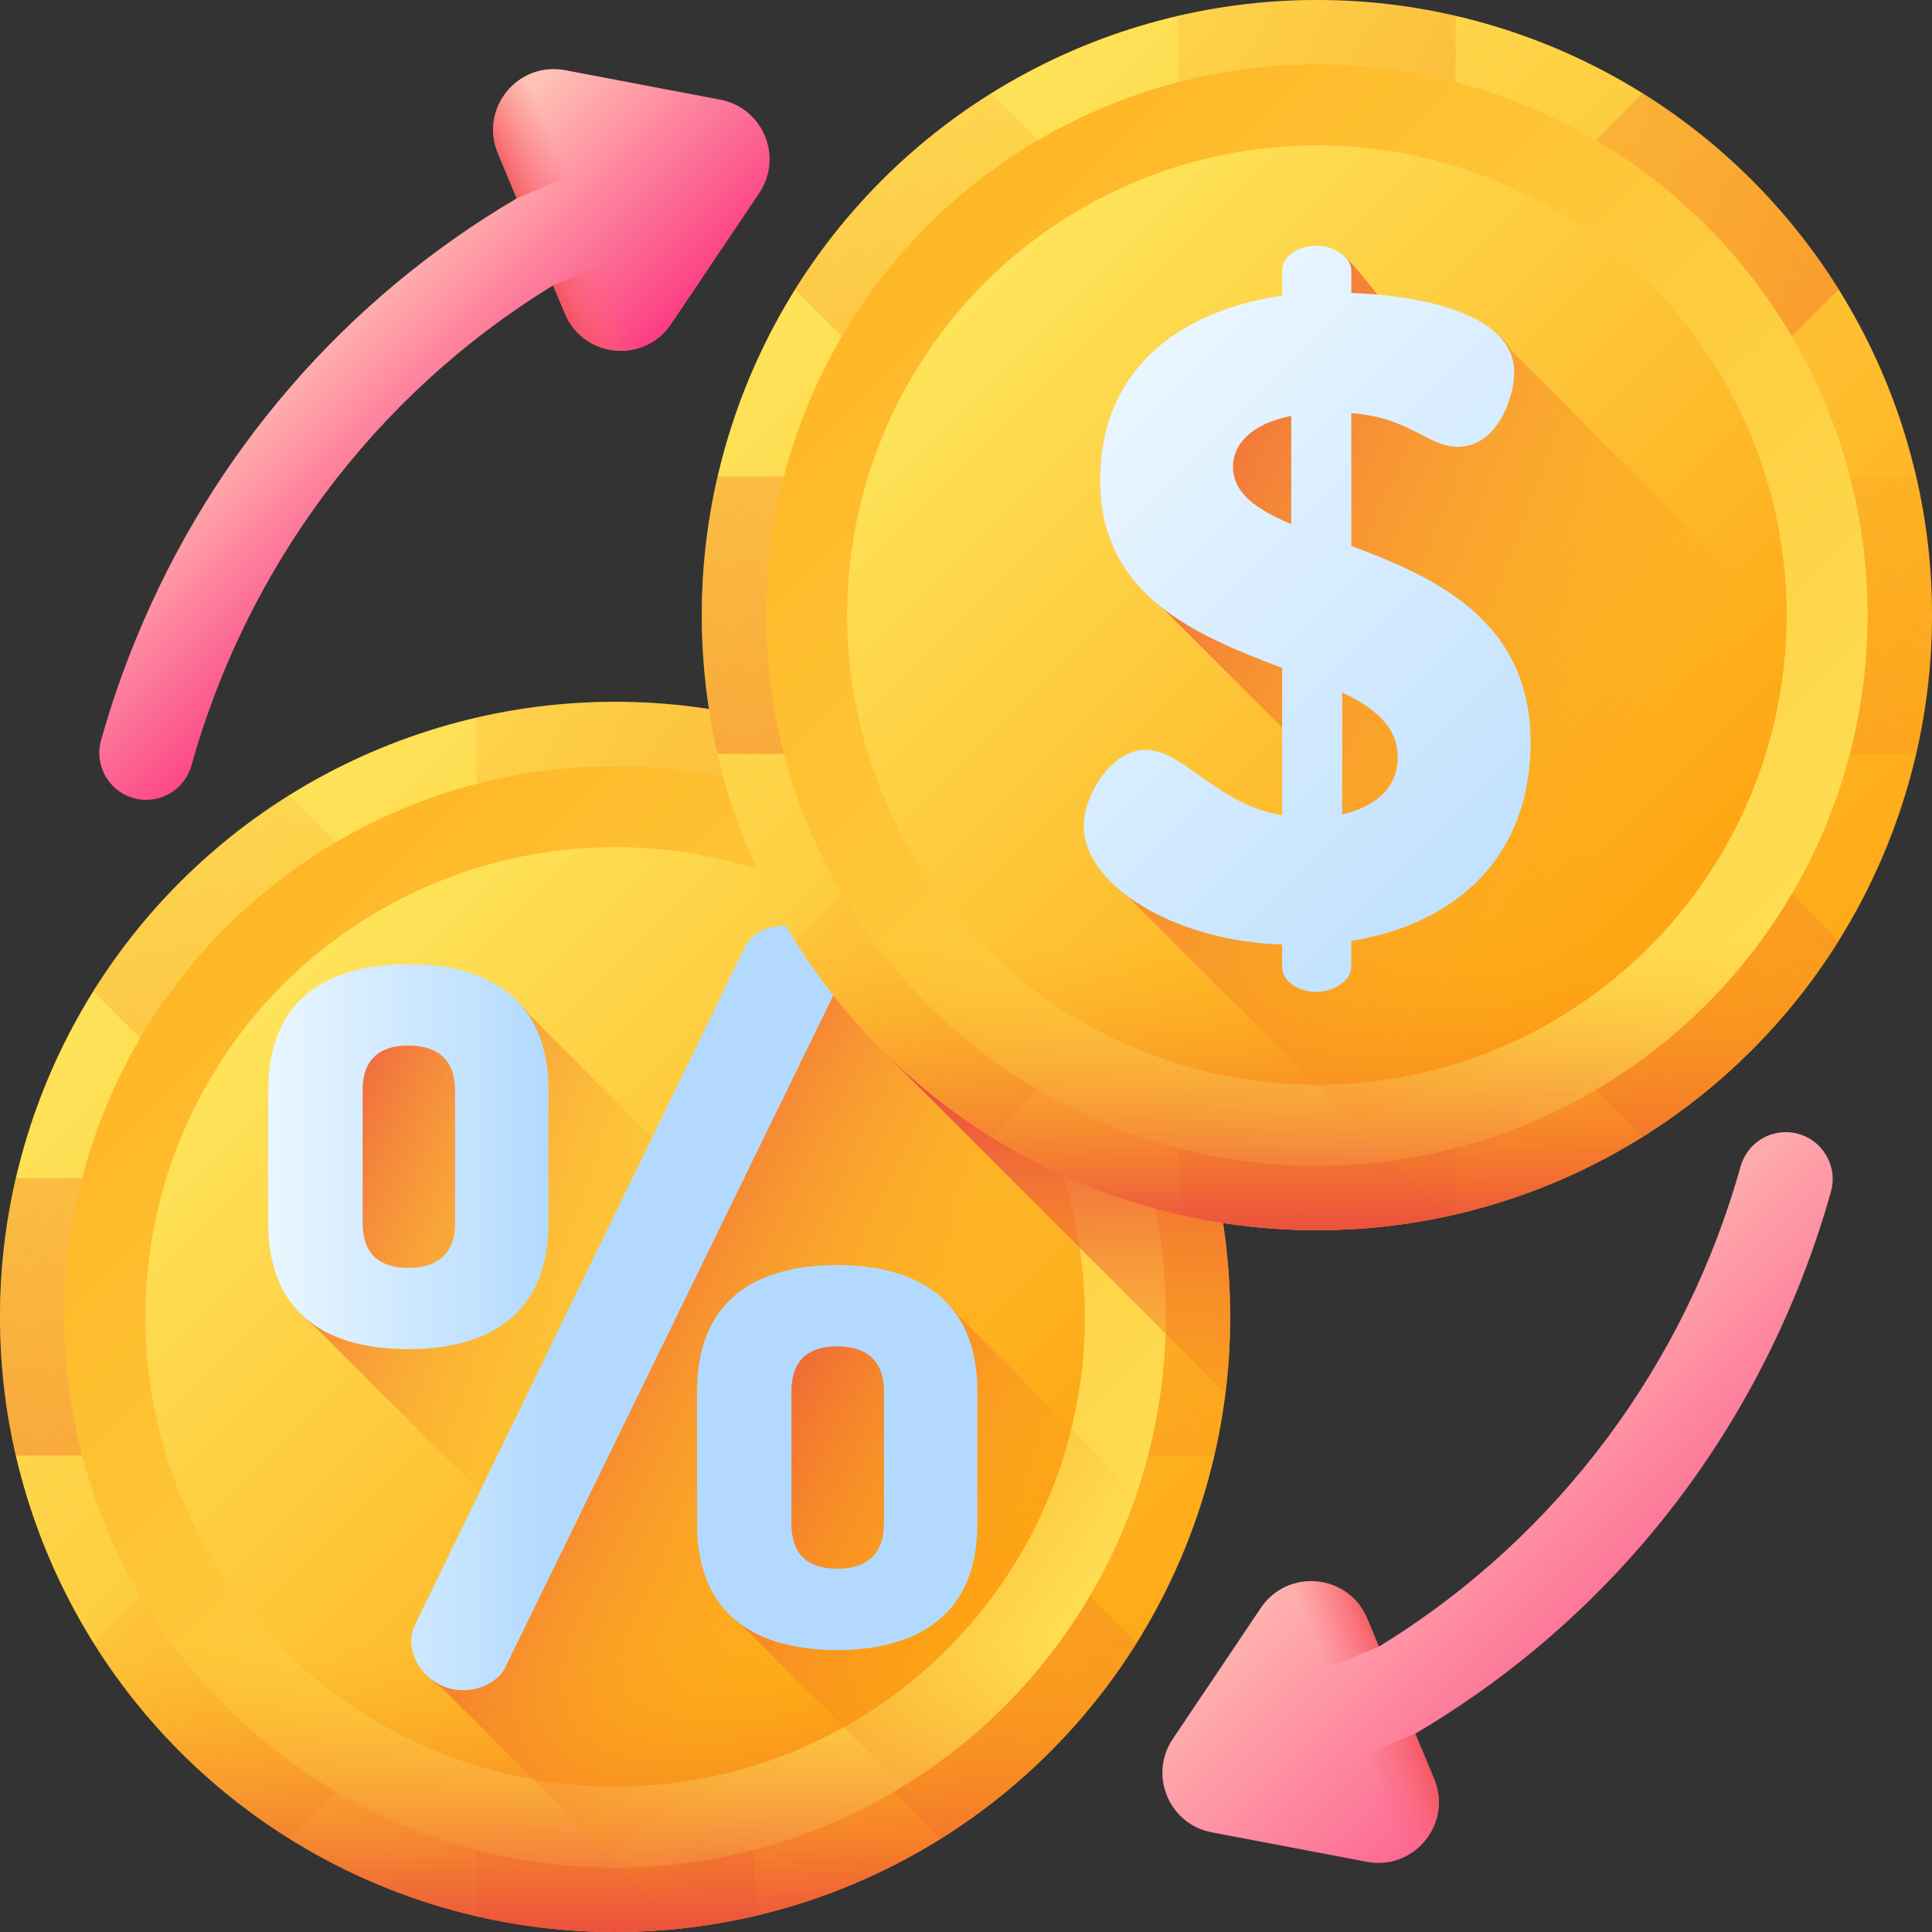
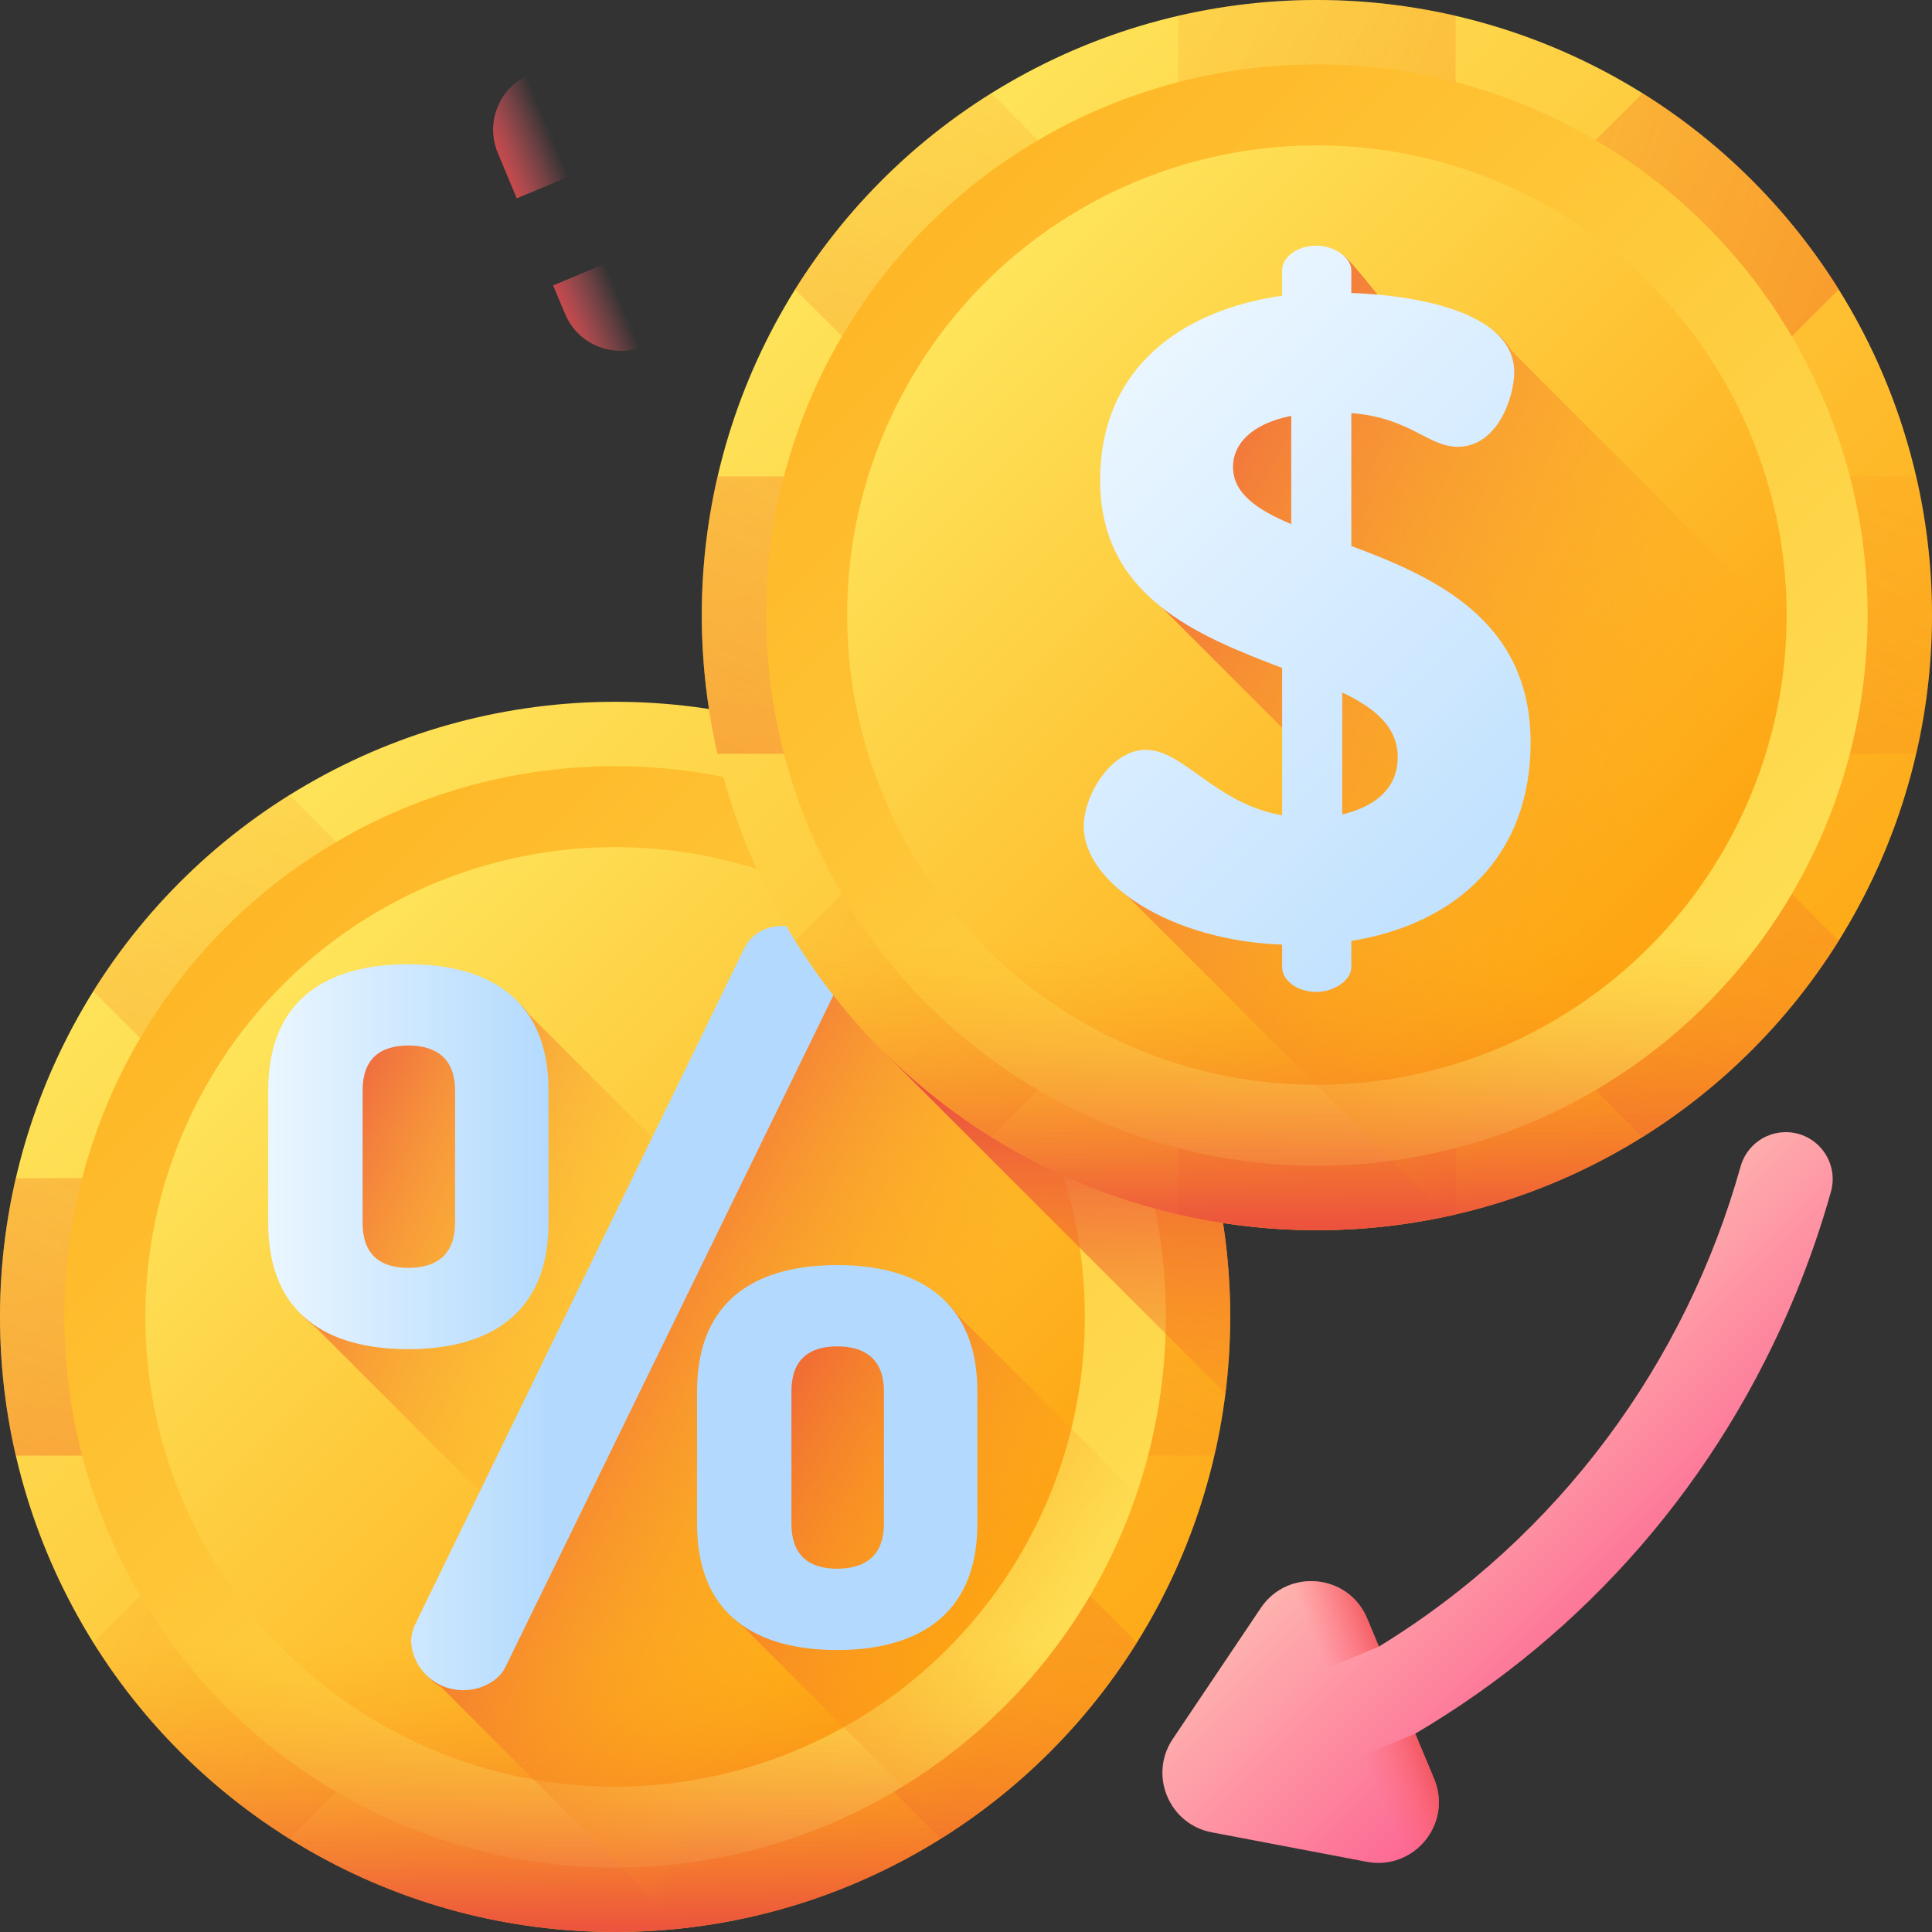
<svg xmlns="http://www.w3.org/2000/svg" xmlns:xlink="http://www.w3.org/1999/xlink" id="Capa_1" height="512" viewBox="0 0 510 510" width="512">
  <rect x="0" y="0" width="510" height="510" fill="#333333" stroke="none" />
  <linearGradient id="lg1">
    <stop offset="0" stop-color="#fee45a" />
    <stop offset="1" stop-color="#fea613" />
  </linearGradient>
  <linearGradient id="SVGID_1_" gradientUnits="userSpaceOnUse" x1="45.872" x2="292.467" xlink:href="#lg1" y1="231.128" y2="477.723" />
  <linearGradient id="lg2">
    <stop offset="0" stop-color="#fea613" stop-opacity="0" />
    <stop offset="1" stop-color="#e94444" />
  </linearGradient>
  <linearGradient id="SVGID_2_" gradientUnits="userSpaceOnUse" x1="-23.324" x2="556.676" xlink:href="#lg2" y1="264.064" y2="525.064" />
  <linearGradient id="SVGID_3_" gradientTransform="matrix(0 1 -1 0 510 0)" gradientUnits="userSpaceOnUse" x1="161.932" x2="741.932" xlink:href="#lg2" y1="264.064" y2="525.064" />
  <linearGradient id="SVGID_4_" gradientTransform="matrix(-.707 .707 .707 .707 255 -105.625)" gradientUnits="userSpaceOnUse" x1="200.299" x2="780.299" xlink:href="#lg2" y1="171.437" y2="432.437" />
  <linearGradient id="SVGID_5_" gradientTransform="matrix(.707 .707 .707 -.707 -105.624 255)" gradientUnits="userSpaceOnUse" x1="69.304" x2="649.304" xlink:href="#lg2" y1="40.441" y2="301.441" />
  <linearGradient id="SVGID_6_" gradientUnits="userSpaceOnUse" x1="300.002" x2="-30.288" xlink:href="#lg1" y1="485.258" y2="154.968" />
  <linearGradient id="SVGID_7_" gradientUnits="userSpaceOnUse" x1="75.014" x2="246.064" xlink:href="#lg1" y1="260.269" y2="431.32" />
  <linearGradient id="SVGID_8_" gradientUnits="userSpaceOnUse" x1="162.372" x2="162.372" xlink:href="#lg2" y1="433.628" y2="515.847" />
  <linearGradient id="SVGID_9_" gradientUnits="userSpaceOnUse" x1="234.978" x2="128.601" xlink:href="#lg2" y1="399.271" y2="339.264" />
  <linearGradient id="SVGID_10_" gradientUnits="userSpaceOnUse" x1="155.385" x2="56.53" xlink:href="#lg2" y1="366.209" y2="318.359" />
  <linearGradient id="SVGID_11_" gradientUnits="userSpaceOnUse" x1="279.464" x2="173.298" xlink:href="#lg2" y1="430.565" y2="368.241" />
  <linearGradient id="lg3">
    <stop offset="0" stop-color="#eaf6ff" />
    <stop offset="1" stop-color="#b3dafe" />
  </linearGradient>
  <linearGradient id="SVGID_12_" gradientUnits="userSpaceOnUse" x1="70.807" x2="144.798" xlink:href="#lg3" y1="345.296" y2="345.296" />
  <linearGradient id="SVGID_13_" gradientUnits="userSpaceOnUse" x1="278.779" x2="278.779" xlink:href="#lg2" y1="410.667" y2="278.845" />
  <linearGradient id="SVGID_14_" gradientUnits="userSpaceOnUse" x1="231.128" x2="477.723" xlink:href="#lg1" y1="45.872" y2="292.467" />
  <linearGradient id="SVGID_15_" gradientUnits="userSpaceOnUse" x1="161.932" x2="741.932" xlink:href="#lg2" y1="78.809" y2="339.809" />
  <linearGradient id="SVGID_16_" gradientTransform="matrix(0 1 -1 0 510 0)" gradientUnits="userSpaceOnUse" x1="-23.324" x2="556.676" xlink:href="#lg2" y1="78.809" y2="339.809" />
  <linearGradient id="SVGID_17_" gradientTransform="matrix(-.707 .707 .707 .707 255 -105.625)" gradientUnits="userSpaceOnUse" x1="-61.692" x2="518.308" xlink:href="#lg2" y1="171.437" y2="432.437" />
  <linearGradient id="SVGID_18_" gradientTransform="matrix(.707 .707 .707 -.707 -105.624 255)" gradientUnits="userSpaceOnUse" x1="69.304" x2="649.304" xlink:href="#lg2" y1="302.432" y2="563.432" />
  <linearGradient id="SVGID_19_" gradientUnits="userSpaceOnUse" x1="485.258" x2="154.968" xlink:href="#lg1" y1="300.002" y2="-30.288" />
  <linearGradient id="SVGID_20_" gradientUnits="userSpaceOnUse" x1="260.269" x2="431.32" xlink:href="#lg1" y1="75.014" y2="246.064" />
  <linearGradient id="SVGID_21_" gradientUnits="userSpaceOnUse" x1="347.628" x2="347.628" xlink:href="#lg2" y1="248.372" y2="330.591" />
  <linearGradient id="SVGID_22_" gradientUnits="userSpaceOnUse" x1="433.17" x2="262.184" xlink:href="#lg2" y1="227.809" y2="137.37" />
  <linearGradient id="SVGID_23_" gradientUnits="userSpaceOnUse" x1="290.444" x2="442.91" xlink:href="#lg3" y1="106.704" y2="259.17" />
  <linearGradient id="lg4">
    <stop offset="0" stop-color="#fedbbd" />
    <stop offset="1" stop-color="#fd3581" />
  </linearGradient>
  <linearGradient id="SVGID_24_" gradientUnits="userSpaceOnUse" x1="69.968" x2="131.919" xlink:href="#lg4" y1="74.919" y2="136.87" />
  <linearGradient id="lg5">
    <stop offset="0" stop-color="#fe646f" stop-opacity="0" />
    <stop offset=".297" stop-color="#fc616a" stop-opacity=".297" />
    <stop offset=".621" stop-color="#f5575d" stop-opacity=".621" />
    <stop offset=".959" stop-color="#eb4747" stop-opacity=".959" />
    <stop offset="1" stop-color="#e94444" />
  </linearGradient>
  <linearGradient id="SVGID_25_" gradientTransform="matrix(.923 -.385 .385 .923 -78.583 117.987)" gradientUnits="userSpaceOnUse" x1="238.683" x2="219.588" xlink:href="#lg5" y1="59.265" y2="59.265" />
  <linearGradient id="SVGID_26_" gradientTransform="matrix(.923 -.385 .385 .923 -78.583 117.987)" gradientUnits="userSpaceOnUse" x1="238.683" x2="219.588" xlink:href="#lg5" y1="7.824" y2="7.824" />
  <linearGradient id="SVGID_27_" gradientUnits="userSpaceOnUse" x1="351.679" x2="470.231" xlink:href="#lg4" y1="346.729" y2="465.281" />
  <linearGradient id="SVGID_28_" gradientTransform="matrix(-.923 .385 -.385 -.923 870.51 686.524)" gradientUnits="userSpaceOnUse" x1="385.314" x2="366.219" xlink:href="#lg5" y1="439.684" y2="439.684" />
  <linearGradient id="SVGID_29_" gradientTransform="matrix(-.923 .385 -.385 -.923 870.51 686.524)" gradientUnits="userSpaceOnUse" x1="385.314" x2="366.219" xlink:href="#lg5" y1="388.244" y2="388.244" />
  <g>
    <g>
      <circle cx="162.372" cy="347.628" fill="url(#SVGID_1_)" r="162.372" />
      <g>
-         <path d="m125.753 505.853c11.769 2.713 24.026 4.147 36.619 4.147s24.85-1.434 36.619-4.147v-316.45c-11.769-2.713-24.026-4.147-36.619-4.147s-24.85 1.434-36.619 4.147z" fill="url(#SVGID_2_)" />
        <path d="m4.147 311.009c-2.713 11.769-4.147 24.026-4.147 36.619s1.434 24.85 4.147 36.619h316.45c2.713-11.769 4.147-24.026 4.147-36.619s-1.434-24.85-4.147-36.619z" fill="url(#SVGID_3_)" />
      </g>
      <g>
        <path d="m300.148 433.616c-6.403 10.24-14.057 19.922-22.961 28.826s-18.586 16.558-28.826 22.961l-223.765-223.764c6.404-10.24 14.057-19.921 22.961-28.826s18.586-16.558 28.826-22.961z" fill="url(#SVGID_4_)" />
        <path d="m248.361 209.852c10.24 6.403 19.922 14.057 28.826 22.961s16.558 18.586 22.961 28.826l-223.764 223.765c-10.24-6.404-19.921-14.057-28.826-22.961s-16.558-18.587-22.962-28.826z" fill="url(#SVGID_5_)" />
      </g>
      <circle cx="162.372" cy="347.628" fill="url(#SVGID_6_)" r="145.372" />
      <circle cx="162.372" cy="347.628" fill="url(#SVGID_7_)" r="124" />
      <path d="m0 347.628c0 89.675 72.696 162.372 162.372 162.372s162.372-72.697 162.372-162.372c0-.78-.019-1.555-.03-2.332h-324.684c-.011.777-.03 1.552-.03 2.332z" fill="url(#SVGID_8_)" />
      <g>
        <path d="m324.502 356.578c-.98 17.93-4.86 35.1-11.19 51.02-3.13 7.88-6.87 15.45-11.15 22.67-12.79 21.61-30.46 39.99-51.48 53.64-6.95 4.52-14.26 8.51-21.89 11.93-15.13 6.79-31.49 11.33-48.66 13.2l-63.61-63.62c-4.38-2.44-6.98-7.06-6.98-11.32 0-1.48.49-3.21 1.23-4.69l86.57-177.82c1.97-4.19 5.92-6.16 10.36-6.16 5.09 0 10.58 2.82 13.11 7.47z" fill="url(#SVGID_9_)" />
        <path d="m302.162 430.268c-12.79 21.61-30.46 39.99-51.48 53.64-6.95 4.52-14.26 8.51-21.89 11.93l-145.7-145.69c-7.01-5.24-11.28-13.7-11.28-26.29v-35.03c0-24.41 16.03-33.29 36.99-33.29 13.12 0 24.45 3.56 31 12.37z" fill="url(#SVGID_10_)" />
        <path d="m313.312 407.598c-12.52 31.47-34.59 58.1-62.63 76.31l-54.59-54.6c-7.02-5.24-11.29-13.69-11.29-26.29v-35.02c0-24.42 16.03-33.3 36.99-33.3 13.12 0 24.45 3.57 31 12.38z" fill="url(#SVGID_11_)" />
        <g>
          <path d="m70.807 322.853v-35.022c0-24.416 16.031-33.295 36.995-33.295 20.717 0 36.996 8.878 36.996 33.295v35.022c0 24.416-16.278 33.295-36.996 33.295-20.963 0-36.995-8.879-36.995-33.295zm49.327-35.022c0-8.139-4.686-11.838-12.332-11.838-7.645 0-12.084 3.7-12.084 11.838v35.022c0 8.139 4.439 11.838 12.084 11.838 7.646 0 12.332-3.7 12.332-11.838zm101.119-30.336c0 1.48-.247 3.206-.987 4.686l-86.814 177.821c-1.727 3.7-6.413 6.166-11.099 6.166-8.385 0-13.812-6.905-13.812-13.072 0-1.48.494-3.206 1.234-4.686l86.567-177.821c1.974-4.192 5.92-6.166 10.359-6.166 6.906.001 14.552 5.18 14.552 13.072zm-37.242 144.773v-35.021c0-24.416 16.031-33.295 36.995-33.295 20.717 0 36.995 8.879 36.995 33.295v35.021c0 24.417-16.277 33.295-36.995 33.295-20.963 0-36.995-8.879-36.995-33.295zm49.326-35.022c0-8.139-4.686-11.838-12.331-11.838s-12.085 3.7-12.085 11.838v35.021c0 8.139 4.44 11.838 12.085 11.838s12.331-3.699 12.331-11.838z" fill="url(#SVGID_12_)" />
        </g>
      </g>
    </g>
    <path d="m323.49 367.863c.824-6.63 1.254-13.382 1.254-20.235 0-25.24-5.76-49.134-16.035-70.441h-75.896z" fill="url(#SVGID_13_)" />
    <g>
      <circle cx="347.628" cy="162.372" fill="url(#SVGID_14_)" r="162.372" />
      <g>
        <path d="m311.009 320.597c11.769 2.713 24.026 4.147 36.619 4.147s24.85-1.434 36.619-4.147v-316.45c-11.769-2.713-24.026-4.147-36.619-4.147s-24.85 1.434-36.619 4.147z" fill="url(#SVGID_15_)" />
        <path d="m189.403 125.753c-2.713 11.769-4.147 24.026-4.147 36.619s1.434 24.85 4.147 36.619h316.45c2.713-11.769 4.147-24.026 4.147-36.619s-1.434-24.85-4.147-36.619z" fill="url(#SVGID_16_)" />
      </g>
      <g>
        <path d="m485.404 248.361c-6.403 10.24-14.057 19.922-22.961 28.826s-18.586 16.558-28.826 22.961l-223.765-223.765c6.404-10.24 14.057-19.921 22.961-28.826 8.905-8.904 18.587-16.557 28.826-22.961z" fill="url(#SVGID_17_)" />
        <path d="m433.617 24.596c10.24 6.403 19.922 14.057 28.826 22.961s16.558 18.586 22.961 28.826l-223.765 223.765c-10.24-6.404-19.921-14.057-28.826-22.961-8.904-8.904-16.558-18.586-22.961-28.826z" fill="url(#SVGID_18_)" />
      </g>
      <circle cx="347.628" cy="162.372" fill="url(#SVGID_19_)" r="145.372" />
      <circle cx="347.628" cy="162.372" fill="url(#SVGID_20_)" r="124" />
      <path d="m185.256 162.372c0 89.676 72.696 162.372 162.372 162.372s162.372-72.696 162.372-162.372c0-.78-.019-1.555-.03-2.332h-324.685c-.01.777-.029 1.552-.029 2.332z" fill="url(#SVGID_21_)" />
      <g>
        <path d="m399.109 92.709c-5.198-9.523-22.05-13.063-34.86-14.177 0 0-7.674-9.702-9.385-10.904s-3.994-1.982-6.276-1.982c-5.285 0-9.129 3.123-9.129 6.487v6.726c-25.465 3.603-48.047 18.257-48.047 48.767 0 15.169 6.319 25.364 15.371 32.815l32.676 32.683v22.908c-17.777-3.124-25.945-17.297-36.036-17.297-9.129 0-16.335 12.011-16.335 20.18 0 6.323 3.989 12.563 10.684 17.788l84.355 84.355c61.149-13.232 109.47-60.899 123.636-121.695z" fill="url(#SVGID_22_)" />
        <path d="m356.715 144.125v-35.073c15.616 1.201 20.18 8.888 28.107 8.888 10.571 0 14.895-13.213 14.895-19.7 0-16.576-28.108-20.419-43.002-20.899v-6.006c0-3.364-4.564-6.487-9.129-6.487-5.285 0-9.129 3.123-9.129 6.487v6.726c-25.465 3.603-48.047 18.257-48.047 48.767 0 30.75 25.945 41.08 48.047 49.488v38.918c-17.777-3.124-25.945-17.297-36.036-17.297-9.129 0-16.335 12.011-16.335 20.18 0 15.375 23.543 30.269 52.371 31.23v6.006c0 3.364 3.844 6.487 9.129 6.487 4.564 0 9.129-3.123 9.129-6.487v-6.967c28.107-4.564 47.326-22.581 47.326-52.371.001-32.431-25.465-43.722-47.326-51.89zm-15.856-5.765c-9.129-3.845-15.375-8.169-15.375-15.135 0-5.765 4.565-11.291 15.375-13.452zm13.455 76.633v-32.191c8.648 4.084 14.653 9.129 14.653 17.058 0 8.647-6.487 13.211-14.653 15.133z" fill="url(#SVGID_23_)" />
      </g>
    </g>
    <g>
      <g>
-         <path d="m200.42 50.958-23.24 34.58c-7.12 10.59-23.14 9.01-28.06-2.75l-3.11-7.45c-47.702 29.209-81.028 75.108-95.478 126.727-1.5 5.357-6.362 9.073-11.925 9.073-8.213 0-14.144-7.847-11.921-15.754 2.544-9.051 5.628-18.01 9.255-26.836 20.25-49.29 55.34-89.62 100.47-116.19l-4.98-11.93c-4.91-11.77 5.23-24.28 17.76-21.9l40.93 7.78c11.289 2.14 16.709 15.12 10.299 24.65z" fill="url(#SVGID_24_)" />
        <path d="m146.015 75.34 3.109 7.444c4.914 11.765 20.941 13.341 28.053 2.759l21.696-32.282z" fill="url(#SVGID_25_)" />
        <path d="m190.123 26.307-40.937-7.775c-12.526-2.379-22.67 10.129-17.755 21.893l4.983 11.929 58.384-24.387c-1.413-.765-2.976-1.338-4.675-1.66z" fill="url(#SVGID_26_)" />
      </g>
      <g>
        <path d="m309.58 459.042 23.24-34.58c7.12-10.59 23.14-9.01 28.06 2.75l3.11 7.45c47.702-29.209 81.027-75.108 95.478-126.727 1.5-5.357 6.362-9.073 11.925-9.073 8.213 0 14.144 7.847 11.921 15.754-2.544 9.051-5.628 18.01-9.255 26.836-20.25 49.29-55.34 89.62-100.47 116.19l4.98 11.93c4.91 11.77-5.23 24.28-17.76 21.9l-40.93-7.78c-11.289-2.14-16.709-15.12-10.299-24.65z" fill="url(#SVGID_27_)" />
        <path d="m363.985 434.66-3.109-7.444c-4.914-11.765-20.941-13.341-28.053-2.759l-21.696 32.282z" fill="url(#SVGID_28_)" />
        <path d="m319.877 483.693 40.937 7.775c12.526 2.379 22.67-10.129 17.755-21.893l-4.983-11.929-58.384 24.387c1.413.765 2.976 1.338 4.675 1.66z" fill="url(#SVGID_29_)" />
      </g>
    </g>
  </g>
</svg>